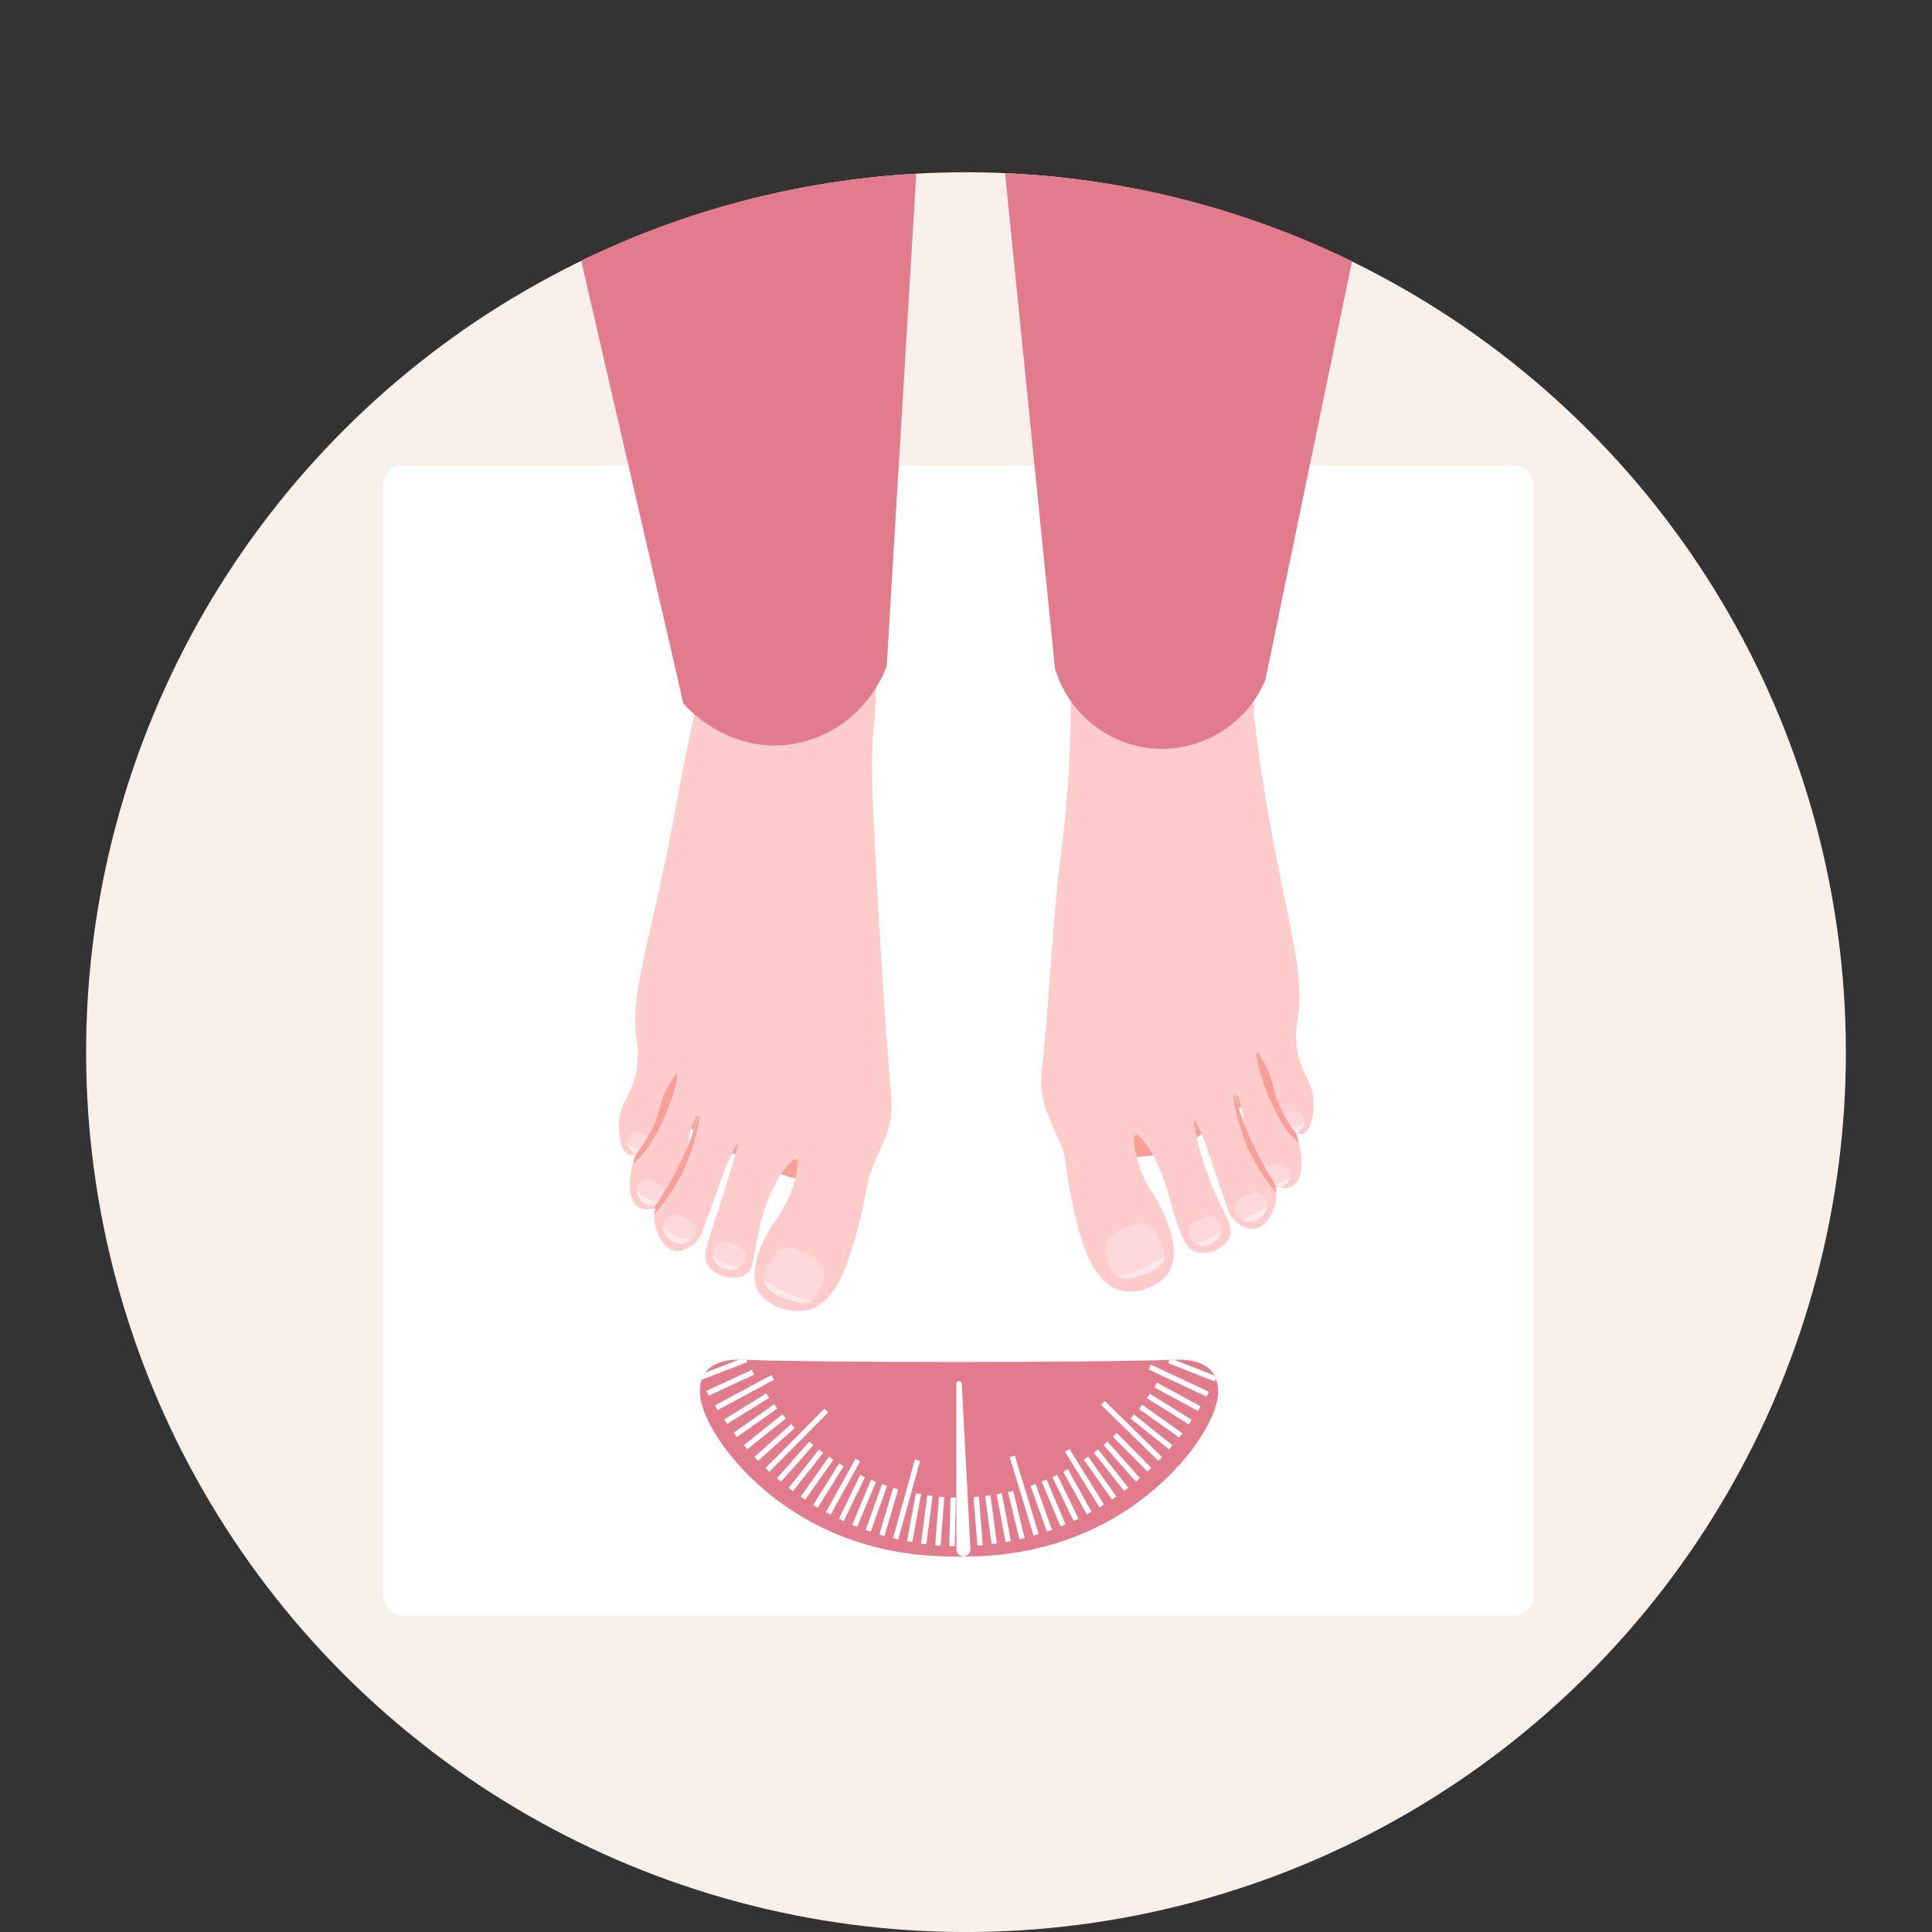
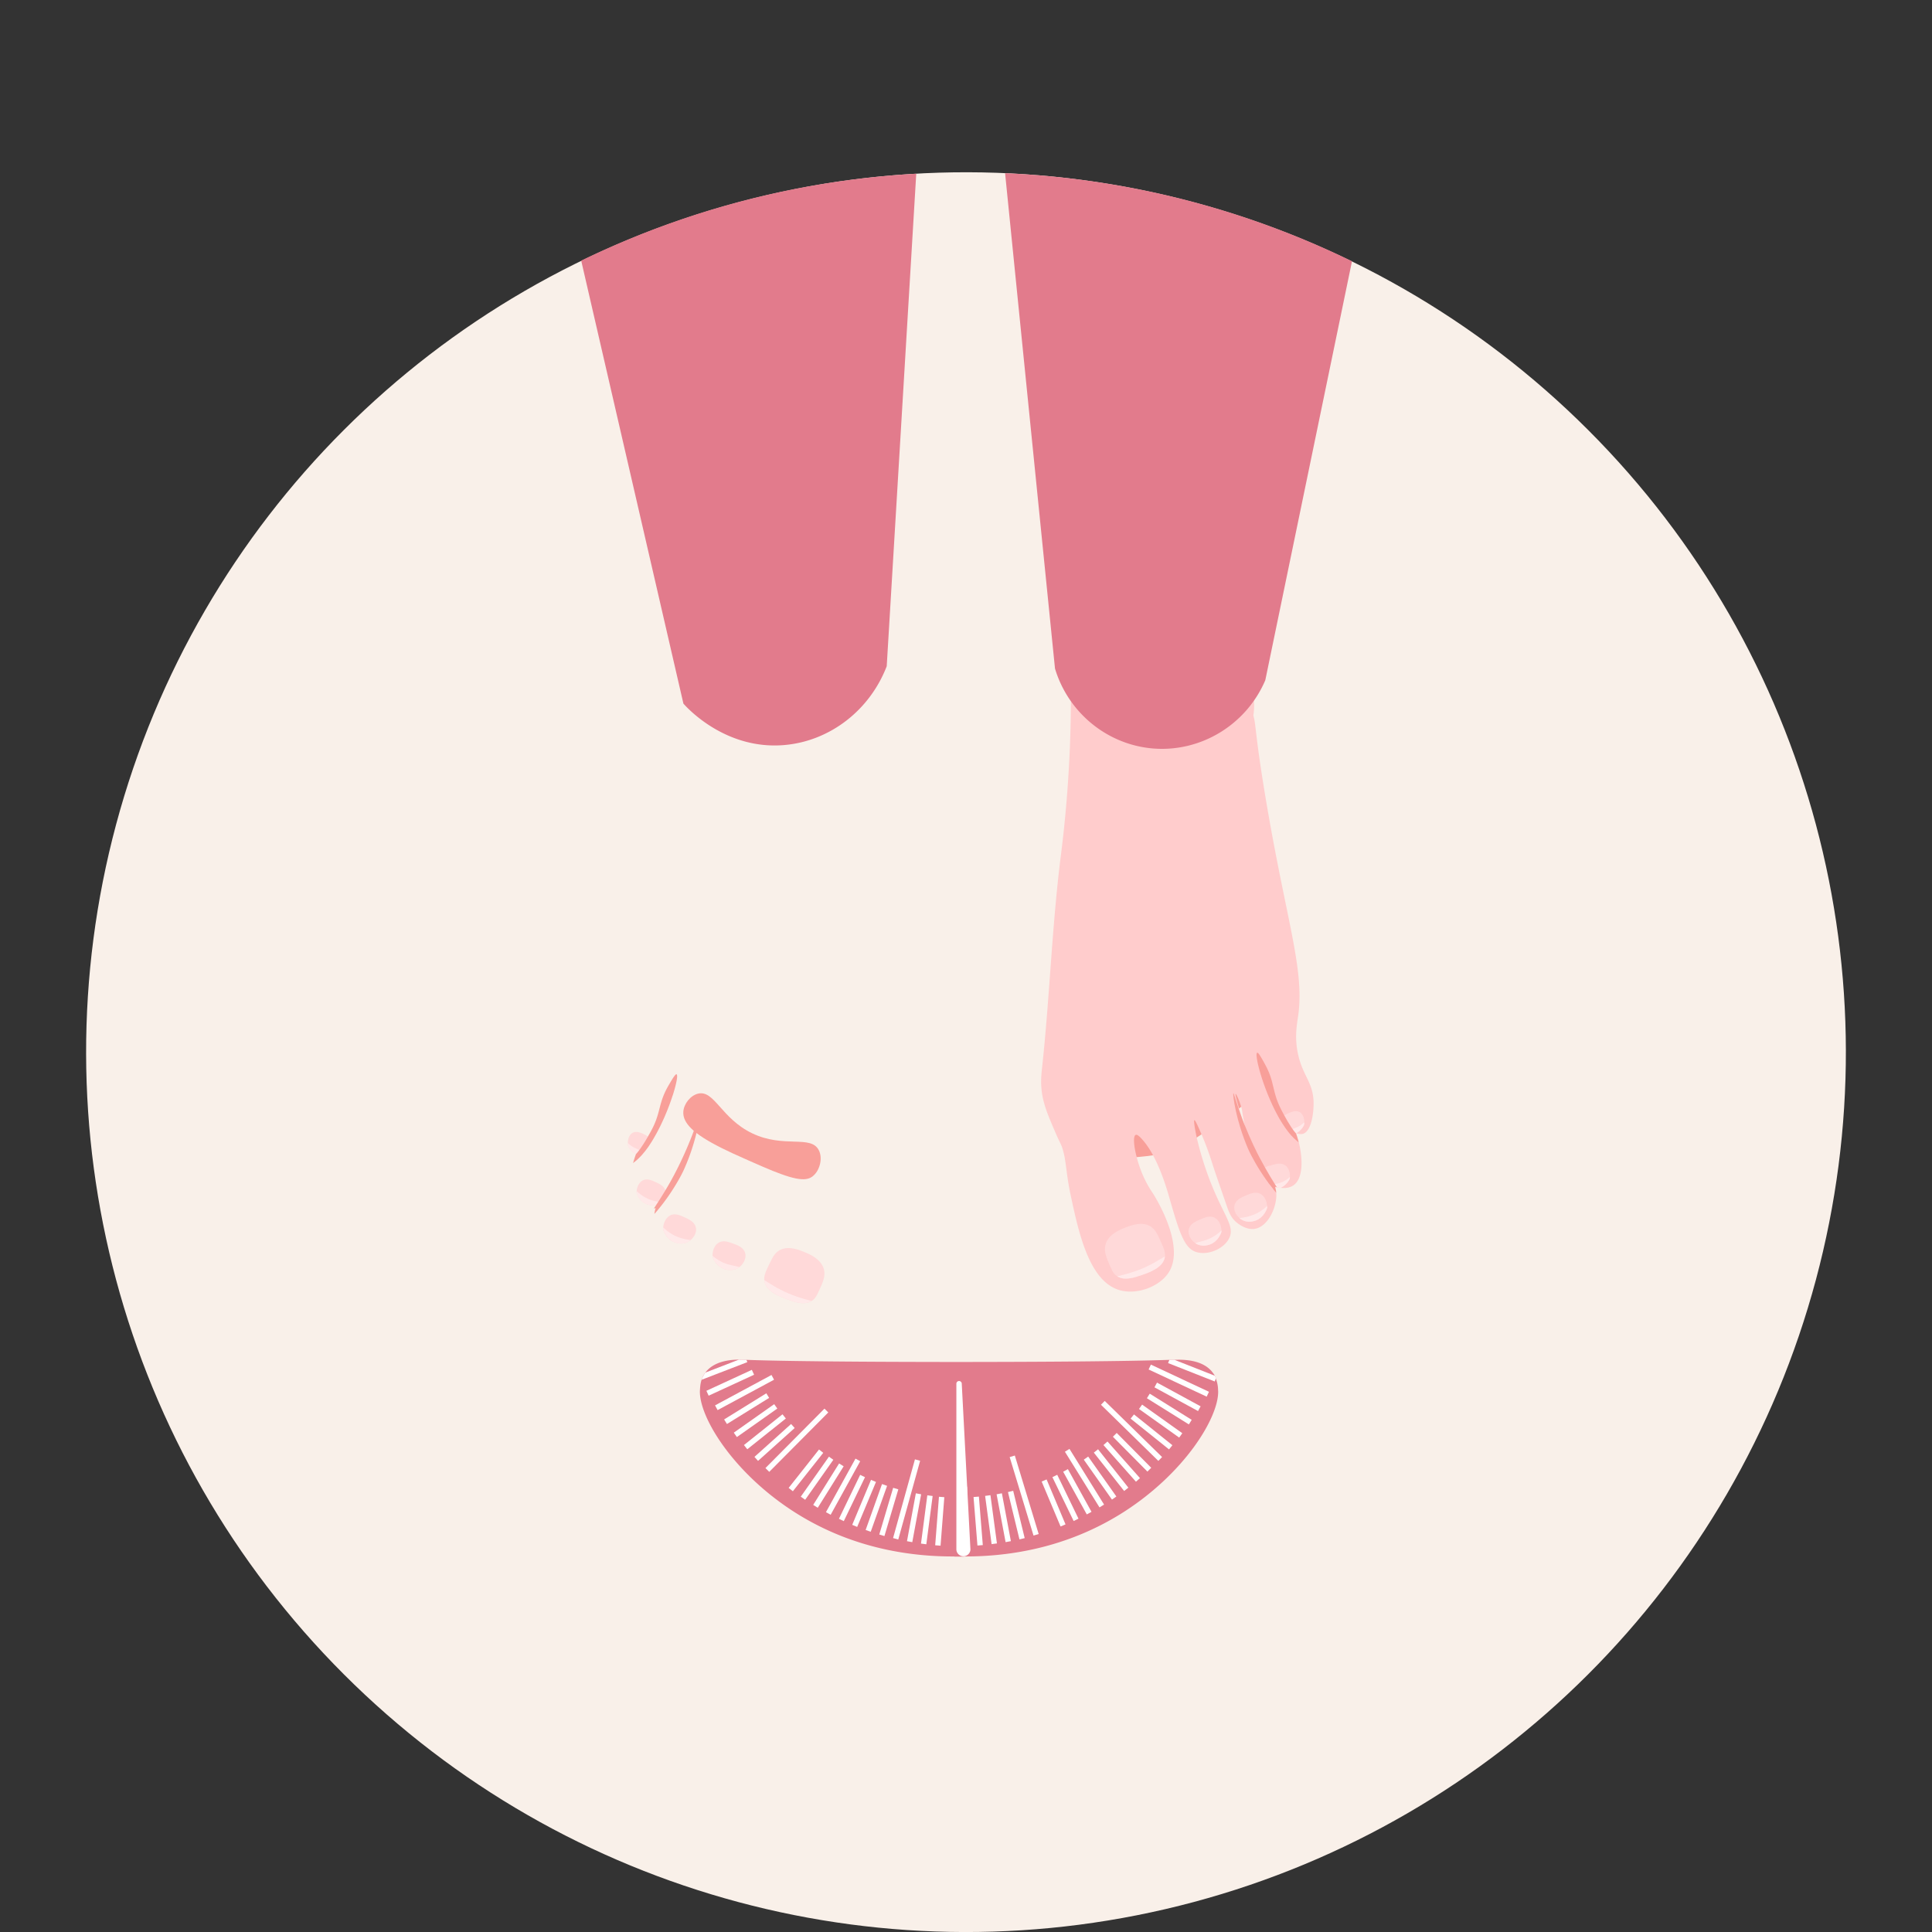
<svg xmlns="http://www.w3.org/2000/svg" id="Ebene_1" data-name="Ebene 1" version="1.1" viewBox="0 0 600 600">
  <rect x="0" y="0" width="600" height="600" fill="#333333" stroke="none" />
  <defs>
    <style>.cls-2,.cls-3,.cls-4,.cls-5,.cls-6,.cls-7{stroke-width:0}.cls-2{fill:#f89f99}.cls-3{fill:#e27b8c}.cls-4{fill:#ffe9e9}.cls-5{fill:#fcc}.cls-6{fill:#fff}.cls-7{fill:#ffd9d9}</style>
  </defs>
  <circle cx="300" cy="326.75" r="273.25" transform="rotate(-45 300.006 326.754)" style="stroke-width:0;fill:#f9f0e9" />
-   <rect class="cls-6" x="119.05" y="144.63" width="357.12" height="357.12" rx="5.62" ry="5.62" />
  <path class="cls-2" d="M385.46 343.72c-.21.17-.43.33-.66.51-.05.03-.09.06-.13.09-.28.21-.56.43-.87.66-2.54 1.85-6.11 4.25-10.68 7.32-.49.32-.98.66-1.49.98-2.91 1.89-6.32 3.79-10.77 4.93-1.02.27-1.93.44-2.79.58-1.1.18-2.15.28-3.32.4-.6.06-1.18.12-1.75.17-3.29.3-5.98.39-6.55-.8-.37-.78.4-1.67 2.06-4.25 2.54-3.95 3.34-5.88 4-6.87 4.8-7.14 34.49-12.07 35.9-7.29.21.71-.78 1.85-2.94 3.55Z" />
  <path class="cls-5" d="M404.63 352.13c2.66-.78 3.41-6.61 3.31-9.96-.19-6.12-3.38-8.1-4.83-14.83-1.12-5.17-.36-9.02.05-11.91 2.06-14.54-3.82-29.86-10.18-68.01-.85-5.11-1.45-9.08-1.9-12.22-1.21-8.63-1.21-10.9-1.84-12.97.28-1.84.3-3.57.13-5.2-2.44-22.46-43.7-33.51-48.67-34.79a40.209 40.209 0 0 0-7.14 13.91 40.22 40.22 0 0 0-.96 17.67c.01 6.29-.1 12.21-.32 17.75-.55 13.91-1.71 25.4-2.81 34.03-2.78 21.89-3.46 44.01-5.84 65.94-.25 2.26-.63 5.55.28 9.65.71 3.23 2.08 6.41 4.11 11.1 1.09 2.52 1.44 2.9 1.84 4.09 1.35 4.08 1.1 7.62 2.68 14.97 2.42 11.29 5.63 26.24 14.81 29.21 5.61 1.81 12.97-1 15.74-5.62 5.07-8.4-4.53-23.52-4.97-24.21-.8-1.22-1.84-2.77-3-5.33-.9-2.01-1.62-4.12-2.11-6.04-.95-3.62-1.13-6.57-.31-6.91.45-.18 1.12.44 1.63.97 1.42 1.49 2.68 3.36 3.76 5.37 2.8 5.18 4.48 11.15 5.06 13.17 2.97 10.31 4.53 15.49 8.09 16.78 3.66 1.33 8.94-.84 10.54-4.31 1.68-3.61-1.57-6.67-5.55-16.59-2.2-5.48-3.72-10.81-4.57-14.57-.72-3.24-.96-5.32-.73-5.4.27-.09 1.3 2.3 2.22 4.42 1.47 3.4 2.5 6.37 3.53 9.63.63 2.01 1.83 5.42 4.18 12.24.76 2.23 1.36 3.87 3 5.33.45.39 3 2.56 5.79 2.14 3.76-.58 6.37-5.6 6.7-9.71.04-.54.04-1.04 0-1.52-.02-.39-.08-.76-.15-1.13-.02-.09-.04-.18-.06-.28v-.03c-.03-.15-.08-.29-.12-.42.14.04.33.11.57.16.29.07.67.15 1.09.19 1.22.15 2.81.09 4.08-.83 2.96-2.14 2.89-8.06 1.59-13.33-.24-.97-.52-1.9-.84-2.78s-.01-.05-.03-.08c.03.01.07.03.1.04.77.29 1.49.37 2.09.2Zm-17.75-1.07c-.48-1.54-.9-2.88-1.25-4.06-.33-1.06-.6-1.98-.83-2.77-.94-3.25-1.2-4.45-1.06-4.5.19-.07 1.19 2.17 1.72 3.99.14.45.24.87.29 1.23.09.56.35 2.32.73 4.28.11.59.25 1.22.39 1.83Z" />
  <path class="cls-7" d="M343.29 386.64c.83-3.37 4.72-4.85 6.37-5.48 1.67-.64 5.04-1.91 7.68-.27 1.45.9 2.08 2.33 3.06 4.49.93 2.04 1.55 3.39 1.37 4.83 0 .13-.04.25-.06.38-.68 3.17-4.82 4.59-7.22 5.41-2.21.76-5.28 1.81-7.53.37-.05-.03-.1-.07-.15-.1-1.08-.75-1.52-1.79-2.28-3.58-.92-2.16-1.74-4.03-1.24-6.05ZM369.19 381.79c.4-1.75 2.17-2.51 3.64-3.13 1.36-.58 2.86-1.22 4.29-.53 1.33.65 2.14 2.22 2.22 4.02v.4c-.1.32-.99 3.06-3.7 3.97-.39.13-2.38.81-4.23-.32-.08-.05-.15-.1-.24-.15-1.31-.91-2.35-2.63-1.98-4.28ZM383.37 374.36c.4-1.75 2.17-2.51 3.64-3.13 1.36-.58 2.86-1.22 4.3-.53 1.28.62 2.09 2.12 2.2 3.84.02.19.02.39.02.59-.1.32-.99 3.06-3.7 3.97-.39.13-2.38.81-4.23-.32-.24-.14-.46-.31-.68-.5-1.09-.95-1.87-2.46-1.54-3.92ZM400.6 365.51c-.02.2-.04.41-.08.62-.11.23-1 2-2.88 2.78-.41-.04-.79-.12-1.09-.19-.23-.06-.43-.12-.57-.17.03.14.08.28.12.42v.03c.02.09.04.18.06.28-.21.02-.46.04-.75.02-.39-.48-.77-.96-1.14-1.44-.16-.21-.32-.43-.46-.63-.16-.22-.33-.46-.49-.68-.65-.91-1.24-1.78-1.77-2.62.29-.6.75-1.03 1.3-1.34.71-.4 1.55-.62 2.32-.82 1.3-.34 2.73-.72 3.93.1 1.06.72 1.58 2.12 1.49 3.65ZM404.96 349.42c-.09.22-.84 1.71-2.42 2.52-.02 0-.05.02-.07.03l-.18.09c-.11.05-.24.09-.36.14-.2.07-.41.12-.64.16-.09.01-.24.04-.47.07-.16-.2-.33-.4-.5-.6-.17-.21-.34-.42-.51-.65-.25-.32-.5-.66-.74-1.02-.1-.13-.2-.27-.3-.41-.5-.75-.94-1.46-1.33-2.14.31-.34.78-.77 1.42-1.19.29-.2.63-.39 1.01-.56 1.04-.48 2.56-1.17 3.76-.49.94.53 1.46 1.75 1.43 3.17 0 .3-.03.59-.09.89Z" />
  <path class="cls-4" d="M400.6 365.51c-.02.2-.04.41-.08.62-.11.23-1 2-2.88 2.78-.41-.04-.79-.12-1.09-.19-.23-.06-.43-.12-.57-.17.03.14.08.28.12.42v.03c.02.09.04.18.06.28-.21.02-.46.04-.75.02-.39-.48-.77-.96-1.14-1.44h.02c.4-.04.96-.06 1.62-.14a8.77 8.77 0 0 0 2.7-.82c.8-.41 1.45-.9 1.98-1.39ZM404.96 349.42c-.09.22-.84 1.71-2.42 2.52-.02 0-.05.02-.07.03l-.18.09c-.11.05-.24.09-.36.14a.55.55 0 0 1-.09-.07c-.21-.18-.7-.63-.63-1.08a.62.62 0 0 1 .25-.37c.32-.24.93-.41 1.68-.78.99-.5 1.56-1.02 1.91-1.36 0 .29-.03.58-.09.88Z" />
  <path class="cls-2" d="M403.31 354.76c-.18-.14-.34-.28-.47-.38-.69-.56-1.36-1.21-2.02-1.95-.16-.2-.33-.4-.5-.6-.17-.21-.34-.42-.51-.65-.25-.32-.5-.66-.74-1.02-.48-.69-.95-1.42-1.4-2.18-.08-.12-.15-.25-.22-.37-.18-.32-.37-.64-.54-.96-2.37-4.29-4.27-9.24-5.43-13.11-1.11-3.72-1.53-6.45-1.06-6.61.16-.06.41.17.72.64.04.04.08.11.11.16.39.59.87 1.44 1.45 2.49 2.44 4.33 2.46 6.82 3.47 10.14.37 1.24.87 2.57 1.69 4.18.18.37.4.77.61 1.17l.39.72c.63 1.15 1.27 2.28 2.11 3.57.17.26.33.49.49.7.31.45.6.81.91 1.17.03.04.05.07.1.11.32.89.6 1.82.84 2.79ZM396.17 369.29c.08.36.13.73.15 1.13-.31-.38-.61-.74-.91-1.11-.39-.48-.76-.97-1.12-1.44-.16-.22-.32-.42-.48-.64-.16-.22-.33-.46-.49-.68-.65-.91-1.24-1.78-1.77-2.62-2.46-3.84-3.79-6.78-3.89-7.03-1.94-4.46-3.15-8.73-3.86-11.92-.72-3.29-.9-5.43-.76-5.47.13-.03.55 1.65 1.62 4.82.14.38.28.79.43 1.23 0 0 .02.03.01.04.17.44.33.91.52 1.4.01.04.03.08.04.12.17.47.36.97.57 1.48.08.21.17.43.25.63 1.94 4.89 3.8 8.57 4.65 10.2.58 1.09 1.16 2.15 1.72 3.15 1.09 1.94 2.13 3.66 3.06 5.14.22.35.43.68.63 1-.23-.06-.43-.12-.57-.16.03.14.08.28.12.42v.03c.02.09.04.18.06.28Z" />
  <path class="cls-4" d="M346.97 396.37c2.14-.57 5.94-1.33 10.45-3.67 1.81-.94 3.31-1.93 4.37-2.49 0 .13-.04.25-.06.38-.68 3.17-4.82 4.59-7.22 5.41-2.21.76-5.28 1.81-7.53.37ZM371.17 386.07c.87-.33 2.22-.56 3.58-1.05 2.28-.83 3.7-2.07 4.59-2.86v.4c-.1.32-.99 3.06-3.7 3.97-.39.13-2.38.81-4.23-.32-.08-.05-.15-.1-.24-.15ZM384.91 378.28c1.14-.15 3.14-.34 5.4-1.48 1.64-.83 2.64-1.76 3.2-2.26.02.19.02.39.02.59-.1.32-.99 3.06-3.7 3.97-.39.13-2.38.81-4.23-.32-.24-.14-.46-.31-.68-.5Z" />
  <path class="cls-2" d="M252.42 365.29c-1.11.86-2.58 1.24-5.37.66-1.21-.25-2.65-.67-4.43-1.32-1.58-.56-3.43-1.31-5.59-2.24-3.03-1.32-5.92-2.58-8.6-3.81-.34-.16-.68-.31-1.02-.46-4.57-2.13-8.42-4.17-11.12-6.26-.3-.23-.57-.46-.84-.69-.04-.04-.08-.07-.13-.11-.23-.2-.43-.4-.63-.59-1.71-1.68-2.61-3.4-2.48-5.23.18-2.5 2.25-5.06 4.62-5.61 5.03-1.16 7.15 7.71 16.75 12.32 9.88 4.74 18.17.43 20.68 5.2 1.35 2.56.32 6.43-1.86 8.14Z" />
-   <path class="cls-5" d="M269.26 197.38c-1.39-4.6-3.07-8.22-4.3-10.62 0 0-11.03 8.17-29.19 17.37-6.97 3.53-13.19 5.66-17.73 6.97-.99 4.27-2.33 10.23-3.83 17.39-.19.94-.4 1.9-.6 2.88-2.08 10.07-3.15 16.34-4.37 22.76-7.18 37.99-13.39 53.18-11.64 67.77.34 2.89 1.02 6.76-.21 11.91-1.6 6.69-4.83 8.6-5.16 14.72-.18 3.35.44 9.2 3.09 10.03.6.19 1.31.12 2.08-.15l.11-.04c-.01.03-.02.05-.03.08-.33.88-.63 1.81-.89 2.77-1.42 5.24-1.62 11.15 1.3 13.35 1.23.95 2.82 1.04 4.05.92.41-.04.79-.1 1.09-.17.23-.05.43-.1.58-.15-.05.14-.1.28-.14.42-.03.1-.05.2-.07.3-.1.36-.15.72-.19 1.12-.05.48-.06.97-.02 1.52.24 4.12 2.73 9.2 6.47 9.86 2.79.48 5.38-1.63 5.84-2.02 1.67-1.42 2.3-3.06 3.12-5.27 2.5-6.77 3.77-10.14 4.45-12.14 1.09-3.23 2.19-6.18 3.73-9.55.19-.43.4-.87.59-1.29.78-1.68 1.51-3.16 1.72-3.09.17.07-.14 1.49-.71 3.55-1.47 5.34-4.59 14.97-5.03 16.31-4 12.31-5.39 15.35-3.54 18.15 2.25 3.43 8.21 4.88 11.64 2.82 2.78-1.67 2.05-4.52 4.88-16.58 0 0 1.93-8.22 6.23-14.65.89-1.33 1.89-2.6 2.99-3.69.52-.53 1.2-1.14 1.65-.94.73.32.6 2.79-.21 5.94-.54 2.16-1.4 4.63-2.51 6.95-.46.97-.9 1.78-1.31 2.49-.91 1.54-1.67 2.6-1.8 2.78-10.11 14.17-6.39 21.97-6.39 21.97 2.42 5.07 10.38 8.37 16.44 6.58 9.02-2.66 12.58-16.23 15.51-27.37 2.36-8.98 1.66-11.82 4.92-18.96 2.13-4.64 3.57-7.81 4.35-11.02.99-4.09.68-7.37.49-9.64-1.91-21.98-3.19-44.02-4.41-66.05-1.36-24.75-2.05-37.13-.91-48.4.05-.44.1-.95.16-1.52.49-4.97 1.16-14.84-2.34-26.37Zm-54.9 154.4c.07-.38.19-.83.34-1.31.57-1.79 1.59-3.94 1.79-3.87.14.05-.13 1.23-1.15 4.45-.24.76-.52 1.66-.86 2.67-.39 1.19-.85 2.56-1.38 4.13.16-.61.3-1.23.44-1.82.43-1.96.72-3.7.82-4.26Z" />
  <path class="cls-7" d="M255.91 394.39c-.75-3.39-4.62-4.95-6.25-5.61-1.66-.68-5-2.02-7.67-.44-1.47.87-2.13 2.28-3.16 4.42-.97 2.02-1.62 3.36-1.47 4.8 0 .13.03.25.05.38.61 3.19 4.71 4.69 7.1 5.57 2.19.81 5.24 1.93 7.52.53l.15-.09c1.09-.72 1.56-1.76 2.36-3.53.96-2.13 1.82-3.99 1.38-6.02ZM231.4 389.11c-.49-1.73-2.3-2.39-3.8-2.93-1.39-.51-2.92-1.07-4.32-.3-1.29.71-2.02 2.33-2 4.13 0 .13 0 .26.02.4.12.32 1.15 3 3.91 3.78.4.11 2.41.68 4.21-.54.08-.05.15-.11.23-.16 1.26-.97 2.21-2.75 1.76-4.38ZM216.1 381.23c-.36-1.76-2.12-2.55-3.57-3.21-1.35-.61-2.83-1.28-4.28-.62-1.29.6-2.13 2.07-2.29 3.78-.02.19-.03.39-.03.59.09.33.92 3.08 3.62 4.06.39.14 2.36.86 4.24-.23.24-.13.47-.3.69-.49 1.12-.93 1.93-2.42 1.63-3.89ZM202.62 354.18c-.41.68-.86 1.38-1.39 2.12-.18.25-.36.49-.53.72-.18.23-.35.46-.53.68-.36.43-.7.84-1.04 1.22a5.609 5.609 0 0 1-1.08-.25 2.75 2.75 0 0 1-.36-.15c-.06-.03-.12-.06-.19-.09-.03-.01-.05-.03-.08-.04-1.55-.85-2.27-2.35-2.36-2.57-.04-.29-.07-.59-.07-.88 0-1.43.55-2.65 1.5-3.15 1.22-.65 2.72.08 3.74.58.37.18.71.38 1 .58.62.43 1.09.88 1.4 1.22Z" />
  <path class="cls-4" d="M198.77 357.55c.06.45-.44.88-.65 1.06-.03.03-.06.05-.09.06a2.75 2.75 0 0 1-.36-.15c-.06-.03-.12-.06-.19-.09-.03-.01-.05-.03-.08-.04-1.55-.85-2.27-2.35-2.36-2.57-.04-.29-.07-.59-.07-.88.36.35.91.88 1.89 1.4.73.4 1.33.57 1.65.82.13.1.22.22.25.38Z" />
  <path class="cls-7" d="M206.69 369.91c-.32-1.56-1.88-2.26-3.16-2.84-1.2-.54-2.51-1.14-3.79-.55-1.15.53-1.89 1.83-2.02 3.35-.02.17-.03.35-.02.52.08.29.82 2.73 3.2 3.59.35.12 2.09.76 3.75-.2.21-.12.41-.26.61-.43.99-.82 1.71-2.15 1.44-3.44Z" />
  <path class="cls-4" d="M205.25 373.35c-1-.16-2.78-.36-4.75-1.41-1.44-.77-2.31-1.61-2.79-2.06-.02.17-.03.35-.02.52.08.29.82 2.73 3.2 3.59.35.12 2.09.76 3.75-.2.21-.12.41-.26.61-.43Z" />
  <path class="cls-2" d="M208.89 340.24c-1.24 3.85-3.24 8.76-5.71 12.99-.18.32-.37.64-.56.95-.08.12-.16.25-.24.37-.38.6-.76 1.19-1.15 1.75-.18.25-.36.49-.53.72-.18.23-.35.46-.53.68-.36.43-.7.84-1.04 1.22-.67.73-1.35 1.37-2.05 1.91-.13.1-.29.23-.47.37.26-.96.56-1.89.89-2.77.03-.04.06-.07.1-.11.32-.35.62-.72.94-1.16.16-.21.32-.44.5-.7a43.65 43.65 0 0 0 2.2-3.52c.13-.24.26-.48.4-.71.23-.4.45-.8.64-1.16.85-1.58 1.39-2.91 1.78-4.14 1.08-3.3 1.16-5.79 3.69-10.06.61-1.03 1.1-1.88 1.51-2.45.03-.05.07-.11.11-.16.34-.46.59-.68.74-.63.48.17-.01 2.89-1.2 6.58ZM216.3 351.86c-.77 3.18-2.08 7.42-4.11 11.83-.11.25-1.51 3.16-4.05 6.94a63.339 63.339 0 0 1-3.97 5.29l-.94 1.09c.04-.39.1-.76.19-1.12.02-.1.04-.2.07-.3.03-.15.08-.29.14-.42-.15.04-.34.1-.58.16a157.447 157.447 0 0 0 1.37-2.09c.7-1.08 1.44-2.27 2.21-3.55.08-.14.16-.27.25-.42.59-.99 1.19-2.03 1.79-3.12.88-1.61 2.82-5.26 4.87-10.1.08-.2.17-.41.26-.62.21-.52.42-1.01.6-1.47.03-.07.06-.15.09-.22.18-.45.35-.89.51-1.3 0-.02 0-.03.01-.04.17-.43.32-.84.46-1.22 1.15-3.14 1.6-4.81 1.73-4.78.15.05-.08 2.19-.88 5.47Z" />
  <path class="cls-4" d="M252.02 404.03c-2.12-.62-5.91-1.46-10.37-3.9-1.79-.98-3.27-2-4.31-2.58 0 .13.03.25.05.38.61 3.19 4.71 4.69 7.1 5.57 2.19.81 5.24 1.93 7.52.53ZM229.64 393.49c-.88-.28-2.25-.45-3.63-.86-2.32-.71-3.8-1.87-4.73-2.62 0 .13 0 .26.02.4.12.32 1.15 3 3.91 3.78.4.11 2.41.68 4.21-.54.08-.05.15-.11.23-.16ZM214.48 385.12c-1.13-.18-3.13-.41-5.36-1.6-1.63-.86-2.6-1.81-3.15-2.33-.02.19-.03.39-.03.59.09.33.92 3.08 3.62 4.06.39.14 2.36.86 4.24-.23.24-.13.47-.3.69-.49Z" />
  <path class="cls-3" d="M419.87 81.14c-8.97 43.37-17.95 86.74-26.92 130.11-5.92 13.85-20.03 22.4-34.83 21.2-14.17-1.15-26.33-11.03-30.48-24.82-5.17-51.28-10.34-102.56-15.5-153.84 16.84.73 38.03 3.2 61.67 9.82 18.08 5.06 33.51 11.4 46.07 17.53ZM284.55 53.95c-3.06 50.98-6.11 101.97-9.17 152.95-5.25 13.63-17.51 23.15-31.57 24.46-18.34 1.7-30.33-11.44-31.57-12.85L180.5 80.95a272.6 272.6 0 0 1 54.25-19.59c18.74-4.59 35.68-6.63 49.79-7.41ZM378.31 431.92c.24 8.43-10.73 25.99-30 38.07-18.09 11.31-36.48 13.44-48.97 13.38v.06h-2.95v-.06c-12.55.06-30.94-2.06-49.03-13.38-19.27-12.08-30.23-29.64-30-38.07.06-.65.06-2 .53-3.42.24-.71.59-1.41 1.06-2.12l.12-.12c2.53-3.42 7.37-4.01 10.37-4.01.83 0 1.53.06 2 .06h.35c22.28.88 107.73.88 131.36 0h1.59c2.71-.12 8.96-.12 11.96 4.07.24.29.41.59.59.88v.06c.12.24.24.47.29.71v.06c.65 1.65.71 3.06.71 3.83Z" />
  <path class="cls-6" transform="rotate(-45.19 247.495 447.279)" d="M234.47 446.43h26.01v1.67h-26.01z" />
  <path class="cls-6" d="m232.1 423.02-14.2 5.48c.24-.71.59-1.41 1.06-2.12l.12-.12 10.37-4.01c.83 0 1.53.06 2 .06h.35l.3.71Z" />
  <path class="cls-6" transform="rotate(-24.76 226.853 429.457)" d="M219.03 428.57h15.54v1.67h-15.54z" />
  <path class="cls-6" transform="rotate(-31.77 231.89 437.473)" d="M224.17 436.63h15.41v1.67h-15.41z" />
  <path class="cls-6" transform="rotate(-35.2 234.633 441.169)" d="M226.95 440.35h15.36v1.67h-15.36z" />
  <path class="cls-6" transform="rotate(-38.58 237.49 444.647)" d="M229.87 443.85h15.32v1.67h-15.32z" />
  <path class="cls-6" transform="rotate(-41.91 240.519 447.968)" d="M232.9 447.15h15.29v1.67H232.9z" />
  <path class="cls-6" transform="rotate(-28.3 231.184 432.455)" d="M221.26 431.65h19.91v1.67h-19.91z" />
  <path class="cls-6" transform="rotate(-74.48 281.536 465.685)" d="M268.88 464.86h25.37v1.67h-25.37z" />
-   <path class="cls-6" transform="rotate(-48.44 246.922 453.95)" d="M239.32 453.12h15.23v1.67h-15.23z" />
  <path class="cls-6" transform="rotate(-51.66 250.295 456.637)" d="M242.69 455.8h15.21v1.67h-15.21z" />
  <path class="cls-6" transform="rotate(-54.84 253.727 459.087)" d="M246.15 458.26h15.19v1.67h-15.19z" />
  <path class="cls-6" transform="rotate(-57.99 257.288 461.366)" d="M249.69 460.52h15.18v1.67h-15.18z" />
  <path class="cls-6" transform="rotate(-64.23 264.56 465.24)" d="M257.02 464.42h15.15v1.67h-15.15z" />
  <path class="cls-6" transform="rotate(-67.31 268.35 466.89)" d="M260.78 466.06h15.14v1.67h-15.14z" />
  <path class="cls-6" transform="rotate(-70.38 272.147 468.315)" d="M264.6 467.49h15.14v1.67H264.6z" />
  <path class="cls-6" transform="rotate(-73.44 276.029 469.552)" d="M268.47 468.71h15.13v1.67h-15.13z" />
  <path class="cls-6" transform="rotate(-61.12 261.8 461.72)" d="M252.33 460.9h18.99v1.67h-18.99z" />
  <path class="cls-6" transform="rotate(-16.9 318.19 464.535)" d="M317.26 451.69h1.67v25.47h-1.67z" />
  <path class="cls-6" transform="rotate(-79.51 283.852 471.371)" d="M276.32 470.55h15.12v1.67h-15.12z" />
  <path class="cls-6" transform="rotate(-82.54 287.836 471.99)" d="M280.28 471.15h15.12v1.67h-15.12z" />
  <path class="cls-6" transform="rotate(-85.56 291.857 472.4)" d="M284.27 471.56h15.11v1.67h-15.11z" />
-   <path class="cls-6" transform="rotate(-88.57 295.851 472.595)" d="M288.26 471.75h15.11v1.67h-15.11z" />
  <path class="cls-6" transform="rotate(-4.6 303.967 472.564)" d="M302.96 464.81h1.67v15.11h-1.67z" />
  <path class="cls-6" transform="rotate(-7.65 307.76 471.969)" d="M306.94 464.39h1.67v15.11h-1.67z" />
  <path class="cls-6" transform="rotate(-10.64 311.777 471.359)" d="M310.89 463.77h1.67v15.12h-1.67z" />
  <path class="cls-6" transform="rotate(-13.66 315.753 470.62)" d="M314.82 462.94h1.67v15.12h-1.67z" />
  <path class="cls-6" transform="rotate(-1.61 300.179 471.542)" d="M298.93 461.7h1.67v18.43h-1.67z" />
  <path class="cls-6" transform="rotate(-45.62 351.417 444.387)" d="M350.58 431.91h1.67v24.93h-1.67z" />
-   <path class="cls-6" transform="rotate(-19.73 323.409 468.28)" d="M322.55 460.67h1.67v15.13h-1.67z" />
  <path class="cls-6" transform="rotate(-22.83 327.083 466.713)" d="M326.34 459.23h1.67v15.14h-1.67z" />
  <path class="cls-6" transform="rotate(-25.85 330.954 465.202)" d="M330.06 457.59h1.67v15.14h-1.67z" />
  <path class="cls-6" transform="rotate(-28.96 334.513 463.277)" d="M333.73 455.74h1.67v15.15h-1.67z" />
  <path class="cls-6" transform="rotate(-35.22 341.66 459.034)" d="M340.81 451.43h1.67v15.18h-1.67z" />
  <path class="cls-6" transform="rotate(-38.3 345.056 456.556)" d="M344.22 448.97h1.67v15.19h-1.67z" />
  <path class="cls-6" transform="rotate(-41.56 348.373 453.915)" d="M347.53 446.3h1.67v15.21h-1.67z" />
  <path class="cls-6" transform="rotate(-44.73 351.517 451.028)" d="M350.73 443.44h1.67v15.23h-1.67z" />
  <path class="cls-6" transform="rotate(-31.85 336.788 459.05)" d="M335.96 448.88h1.67v20.35h-1.67z" />
  <path class="cls-6" transform="rotate(-51.3 357.57 444.719)" d="M356.78 437.09h1.67v15.29h-1.67z" />
  <path class="cls-6" transform="rotate(-54.55 360.5 441.3)" d="M359.61 433.62h1.67v15.32h-1.67z" />
  <path class="cls-6" transform="rotate(-58.04 363.124 437.606)" d="M362.31 429.93h1.67v15.36h-1.67z" />
  <path class="cls-6" transform="rotate(-61.44 365.732 433.765)" d="M364.85 426.04h1.67v15.41h-1.67z" />
  <path class="cls-6" d="M377.6 428.03v.06l-.35.94-14.5-5.72.41-1h1.59l12.55 4.95v.06c.12.24.24.47.29.71Z" />
  <path class="cls-6" transform="rotate(-64.92 366.098 428.749)" d="M365.24 418.79h1.67v19.91h-1.67z" />
  <path class="cls-6" d="m301.37 481.01-2.69-51.33a.831.831 0 0 0-.88-.79c-.44.02-.79.39-.79.83v51.41c0 1.21.97 2.18 2.18 2.18s2.19-.98 2.19-2.18v-.11Z" />
</svg>